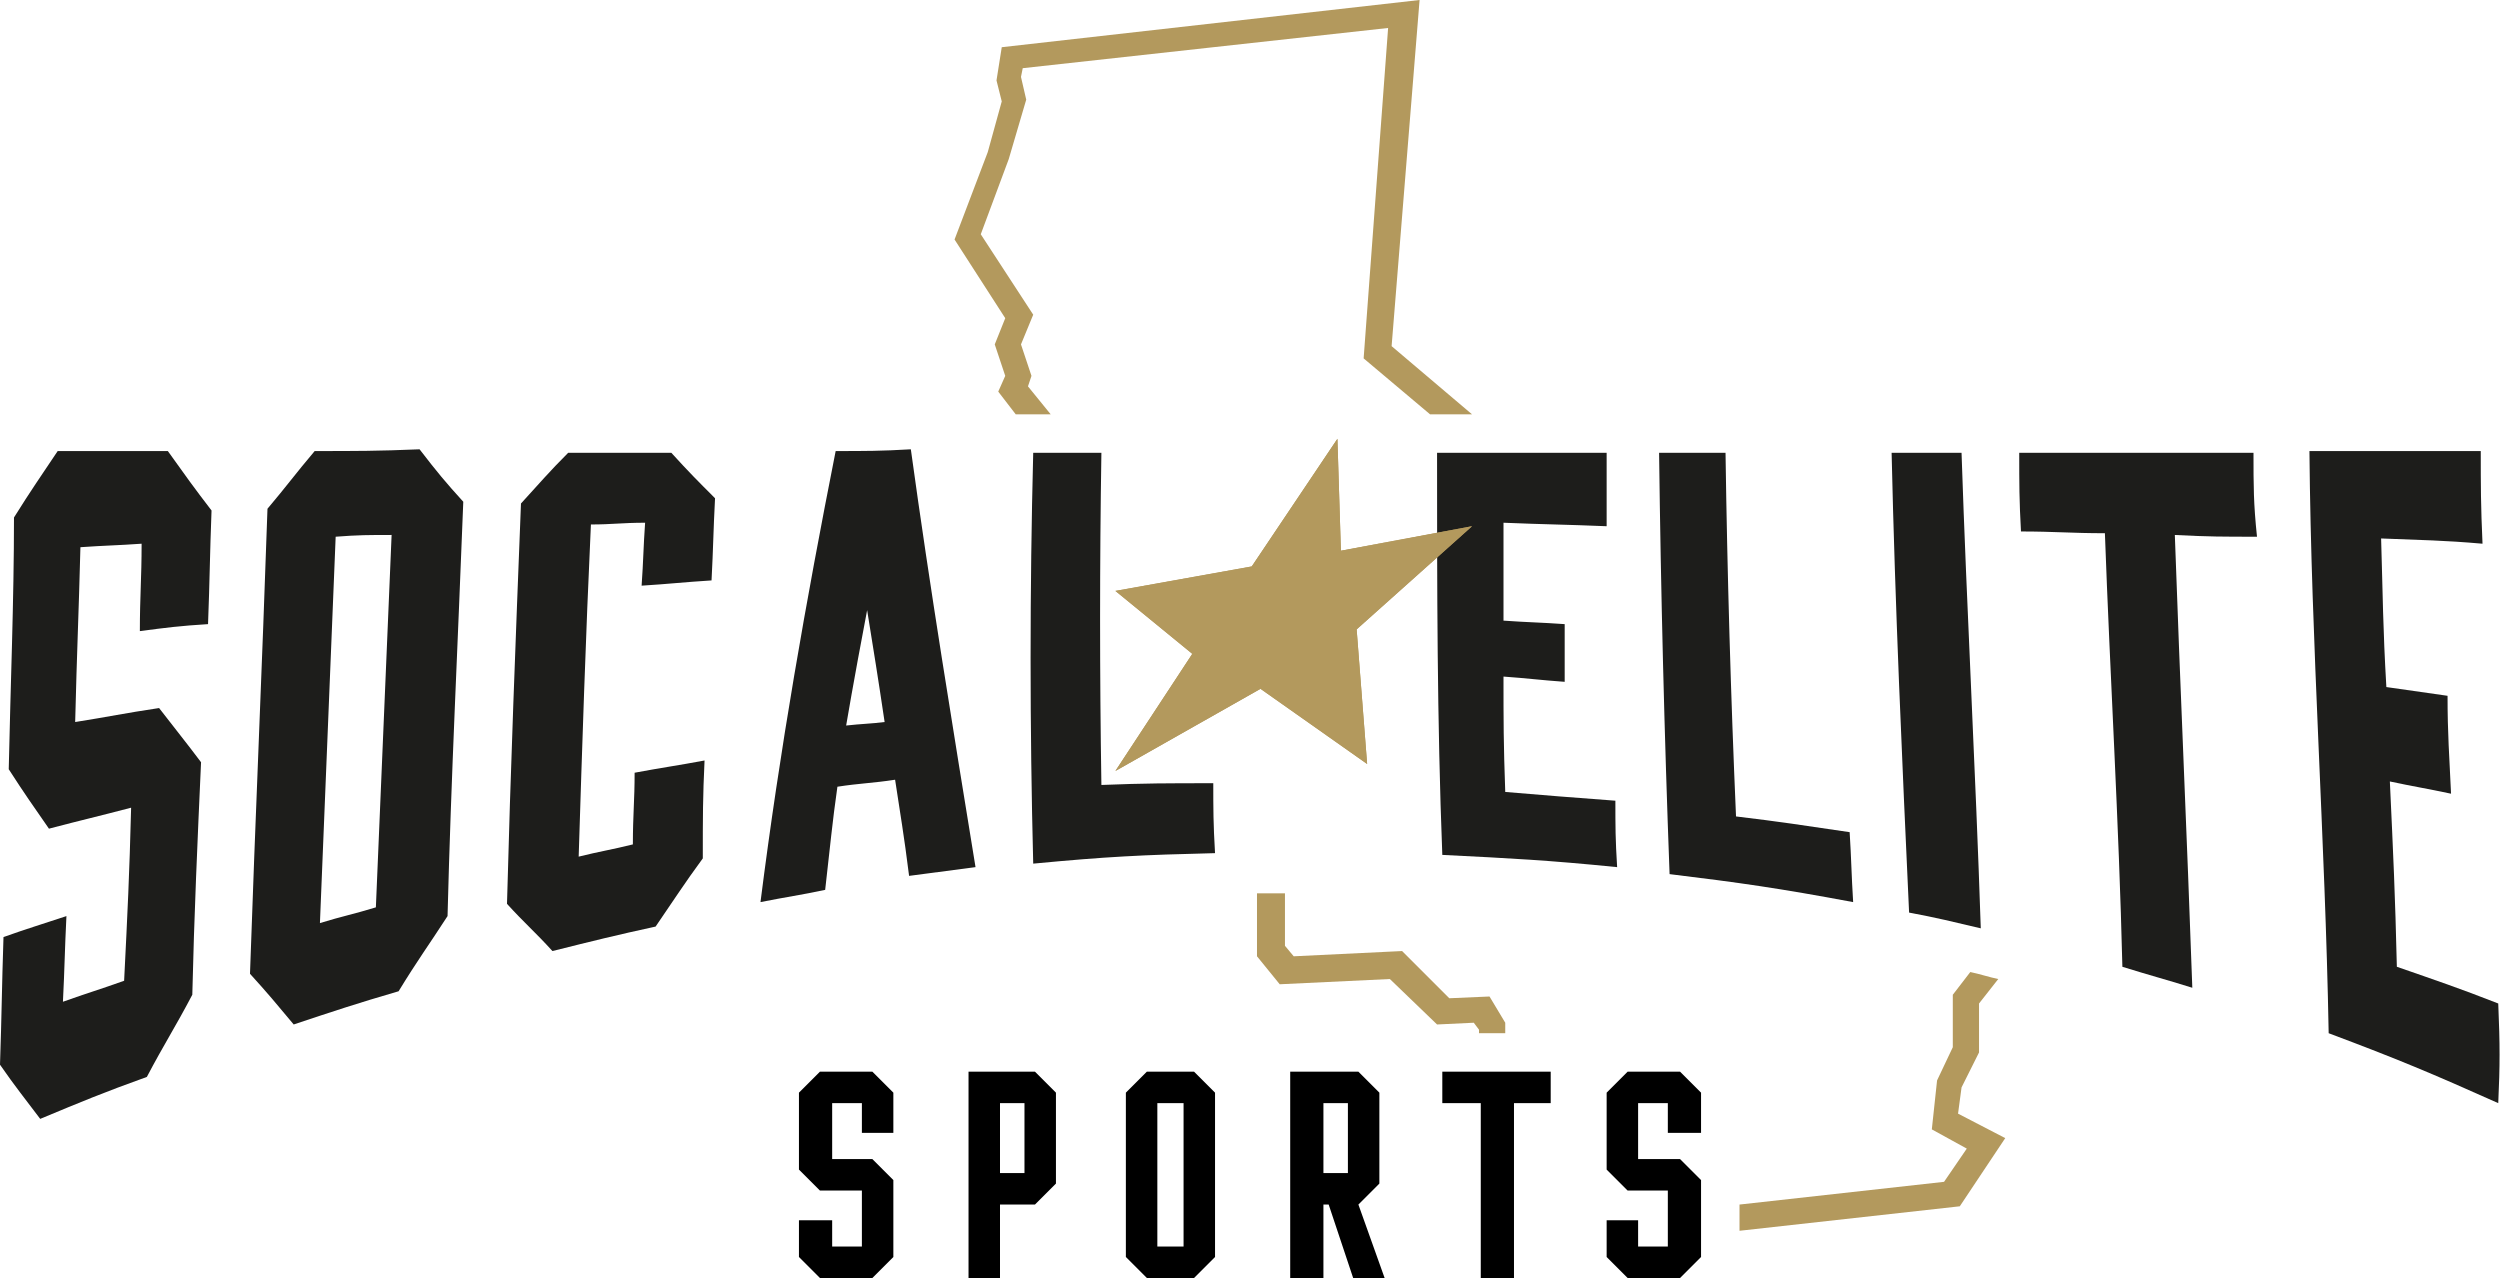
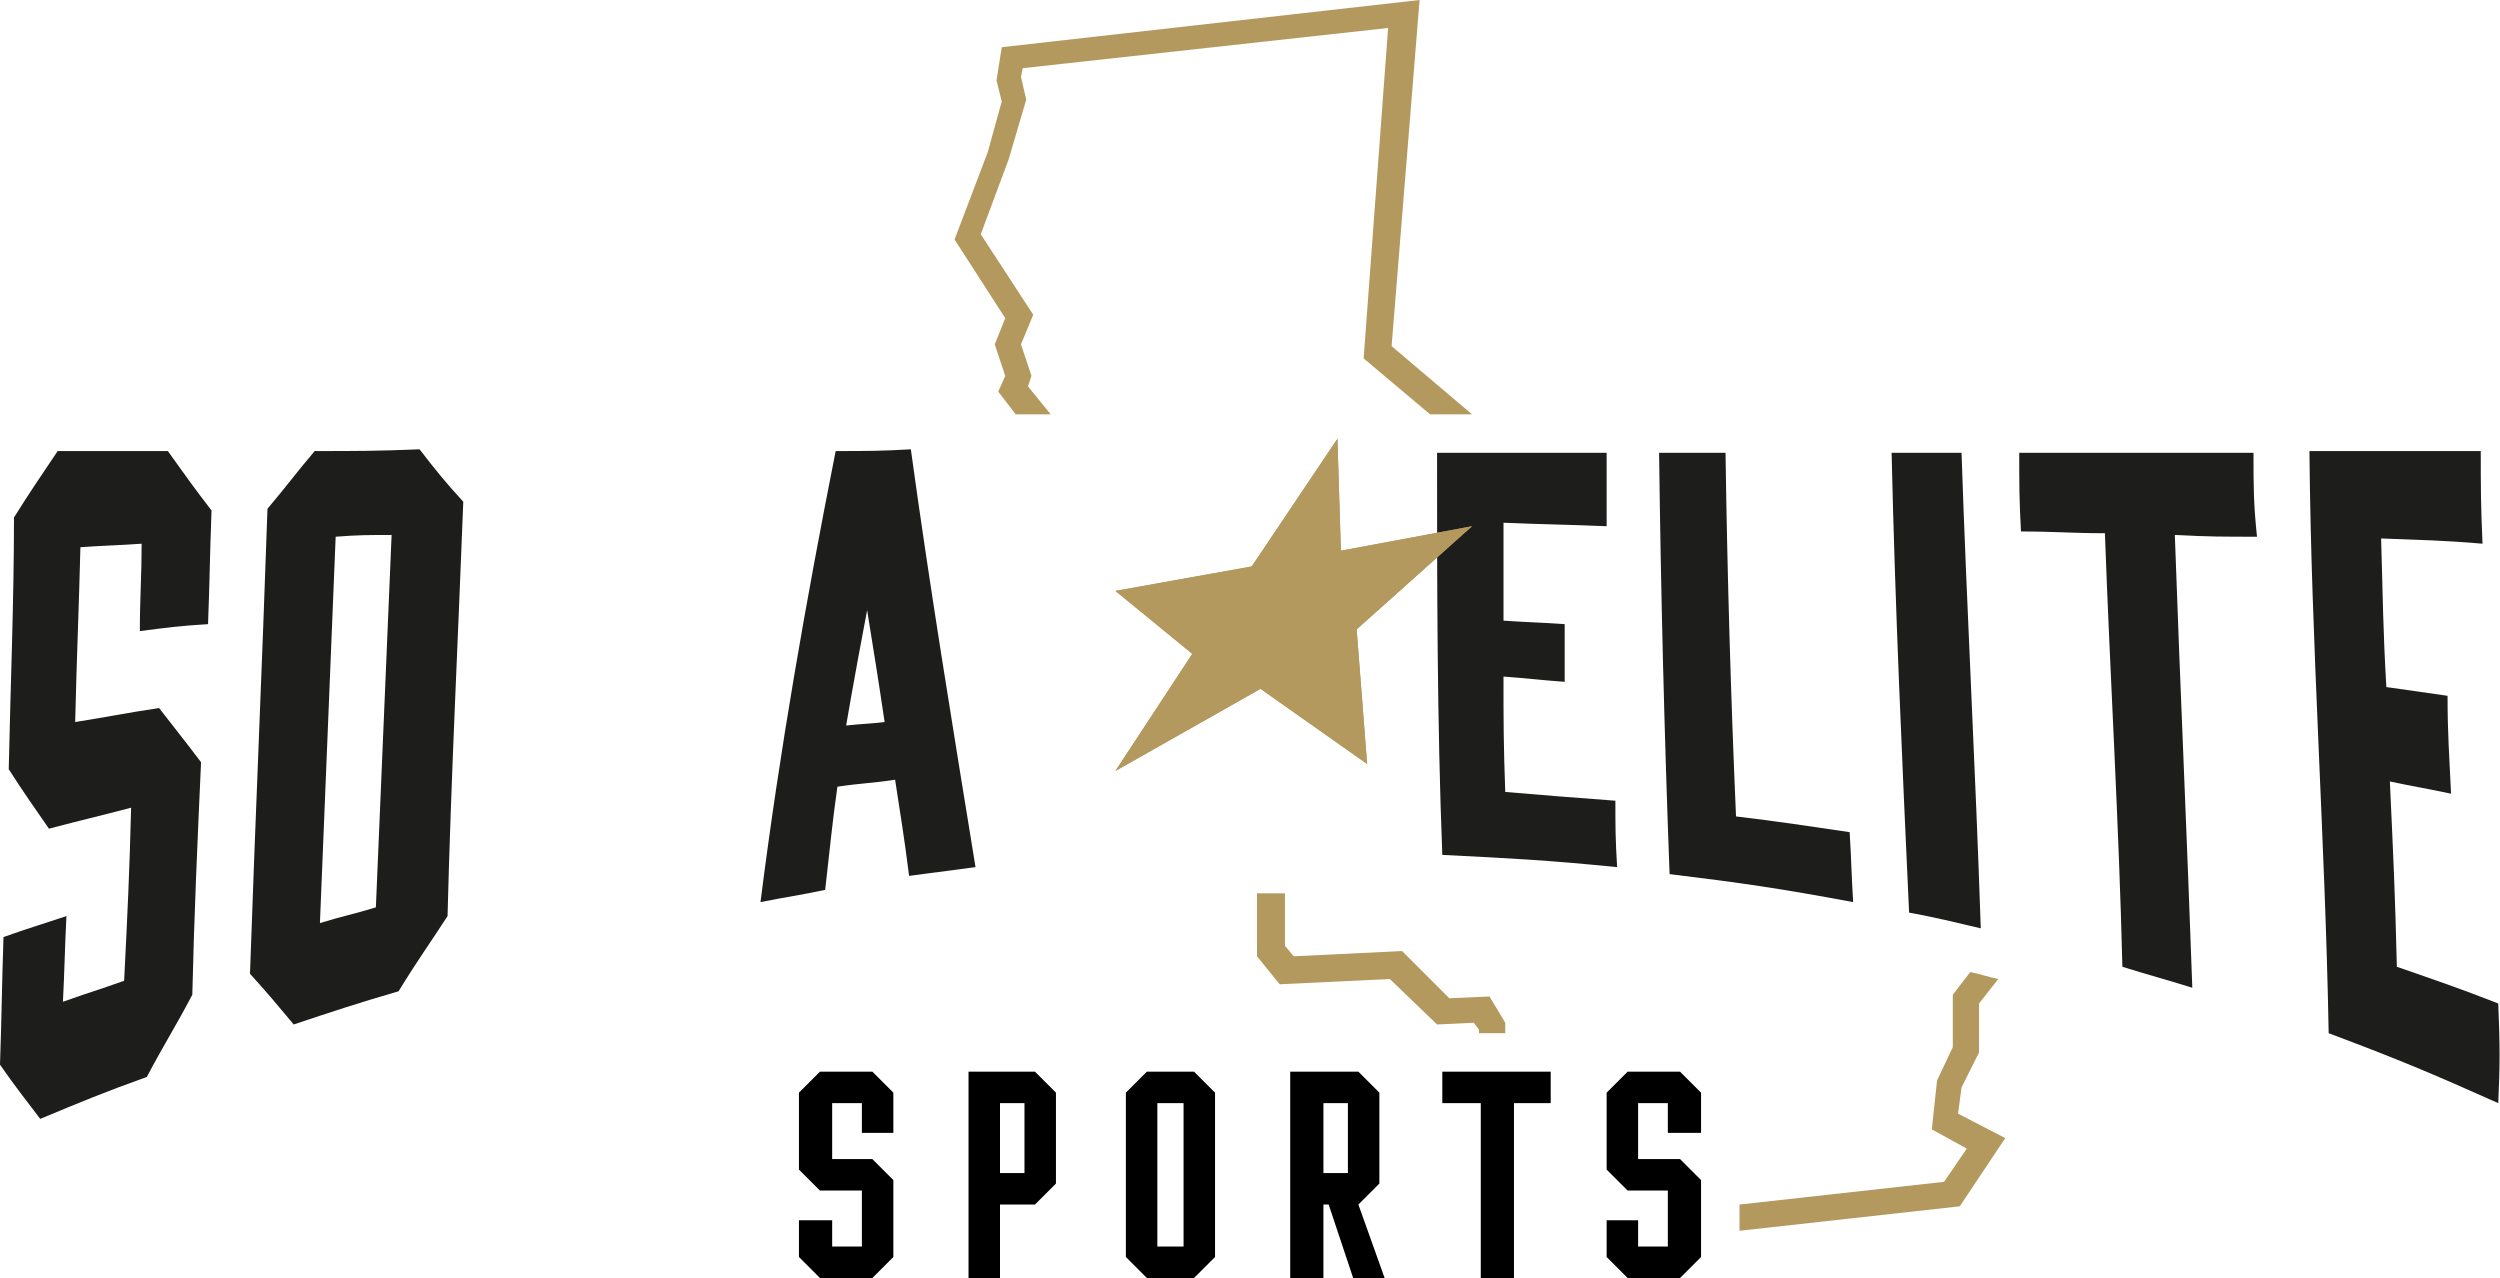
<svg xmlns="http://www.w3.org/2000/svg" version="1.1" id="Layer_1" x="0px" y="0px" viewBox="0 0 143 73.1" style="enable-background:new 0 0 143 73.1;" xml:space="preserve">
  <style type="text/css">
	.st0{fill:#1D1D1B;}
	.st1{fill:#B3995D;}
</style>
  <g>
    <polygon points="46.9,61.3 45.7,62.5 45.7,66.9 46.9,68.1 49.3,68.1 49.3,71.3 47.6,71.3 47.6,69.8 45.7,69.8 45.7,71.9 46.9,73.1    49.9,73.1 51.1,71.9 51.1,67.5 49.9,66.3 47.6,66.3 47.6,63.1 49.3,63.1 49.3,64.8 51.1,64.8 51.1,62.5 49.9,61.3  " />
    <path d="M55.4,61.3v11.8h1.8v-4.2h2l1.2-1.2v-5.2l-1.2-1.2H55.4z M58.6,67.1h-1.4v-4h1.4V67.1z" />
    <path d="M65.6,61.3l-1.2,1.2v9.4l1.2,1.2h2.7l1.2-1.2v-9.4l-1.2-1.2H65.6z M67.7,71.3h-1.5v-8.2h1.5V71.3z" />
    <path d="M78.9,67.7v-5.2l-1.2-1.2h-3.9v11.8h1.9v-4.2H76l1.4,4.2h1.8l-1.5-4.2L78.9,67.7z M77.1,67.1h-1.4v-4h1.4V67.1z" />
    <polygon points="82.5,63.1 84.7,63.1 84.7,73.1 86.6,73.1 86.6,63.1 88.7,63.1 88.7,61.3 82.5,61.3  " />
    <polygon points="97.3,64.8 97.3,62.5 96.1,61.3 93.1,61.3 91.9,62.5 91.9,66.9 93.1,68.1 95.4,68.1 95.4,71.3 93.7,71.3 93.7,69.8    91.9,69.8 91.9,71.9 93.1,73.1 96.1,73.1 97.3,71.9 97.3,67.5 96.1,66.3 93.7,66.3 93.7,63.1 95.4,63.1 95.4,64.8  " />
    <path class="st0" d="M3.3,25.8c-1,1.5-1.5,2.2-2.5,3.8c0,4.8-0.2,9.6-0.3,14.4c0.9,1.4,1.4,2.1,2.3,3.4c1.9-0.5,2.8-0.7,4.7-1.2   c-0.1,3.9-0.2,5.9-0.4,9.9c-1.4,0.5-2.1,0.7-3.5,1.2c0.1-2,0.1-2.9,0.2-4.9c-1.5,0.5-2.2,0.7-3.6,1.2C0.1,56.6,0.1,58,0,60.9   c0.9,1.3,1.4,1.9,2.3,3.1c2.4-1,3.6-1.5,6.1-2.4c1-1.9,1.6-2.8,2.6-4.7c0.1-4.4,0.3-8.9,0.5-13.3c-0.9-1.2-1.4-1.8-2.4-3.1   c-2,0.3-2.9,0.5-4.8,0.8c0.1-4.1,0.2-6.1,0.3-10c1.4-0.1,2.1-0.1,3.5-0.2c0,2-0.1,3-0.1,5c1.5-0.2,2.3-0.3,3.9-0.4   c0.1-2.6,0.1-3.9,0.2-6.5c-1-1.3-1.5-2-2.5-3.4C7,25.8,5.8,25.8,3.3,25.8z" />
    <path class="st0" d="M18,25.8c-1.1,1.3-1.6,2-2.7,3.3c-0.3,8.9-0.7,17.8-1,26.6c1,1.1,1.5,1.7,2.5,2.9c2.4-0.8,3.6-1.2,6-1.9   c1.1-1.8,1.7-2.6,2.8-4.3c0.2-7.9,0.6-15.8,0.9-23.7c-1-1.1-1.5-1.7-2.5-3C21.6,25.8,20.4,25.8,18,25.8z M21.5,51.9   c-1.3,0.4-1.9,0.5-3.2,0.9c0.3-7.4,0.6-14.7,0.9-22.1c1.3-0.1,1.9-0.1,3.2-0.1C22.1,37.6,21.8,44.7,21.5,51.9z" />
-     <path class="st0" d="M32.5,25.9c-1.1,1.1-1.6,1.7-2.7,2.9c-0.3,7.6-0.6,15.3-0.8,22.9c1,1.1,1.6,1.6,2.6,2.7   c2.4-0.6,3.6-0.9,5.9-1.4c1.1-1.6,1.6-2.4,2.7-3.9c0-2.4,0-3.5,0.1-5.6c-1.6,0.3-2.4,0.4-4,0.7c0,1.6-0.1,2.4-0.1,4.1   c-1.2,0.3-1.9,0.4-3.1,0.7c0.2-6.3,0.4-12.6,0.7-19c1.2,0,1.8-0.1,3.1-0.1c-0.1,1.4-0.1,2.2-0.2,3.6c1.6-0.1,2.4-0.2,4-0.3   c0.1-1.9,0.1-2.8,0.2-4.7c-1-1-1.5-1.5-2.5-2.6C36,25.9,34.8,25.9,32.5,25.9z" />
    <path class="st0" d="M47.8,25.8c-1.7,8.6-3.2,17.1-4.3,25.8c1.5-0.3,2.3-0.4,3.7-0.7c0.3-2.6,0.4-3.8,0.7-5.9   c1.3-0.2,2-0.2,3.3-0.4c0.3,2,0.5,3.1,0.8,5.5c1.5-0.2,2.3-0.3,3.8-0.5c-1.3-8-2.6-15.9-3.7-23.9C50.4,25.8,49.5,25.8,47.8,25.8z    M48.4,41.5c0,0,0.4-2.4,1.2-6.6c0.4,2.5,0.6,3.7,1,6.4C49.8,41.4,49.3,41.4,48.4,41.5z" />
-     <path class="st0" d="M63,44.9c-0.1-6.3-0.1-12.7,0-19c-1.6,0-2.4,0-3.9,0c-0.2,7.8-0.2,15.7,0,23.5c4.2-0.4,6.2-0.5,10.4-0.6   c-0.1-1.7-0.1-2.5-0.1-4C66.8,44.8,65.5,44.8,63,44.9z" />
    <path class="st0" d="M86.1,45.3c-0.1-2.8-0.1-4-0.1-6.6c1.4,0.1,2.1,0.2,3.5,0.3c0-1.3,0-1.9,0-3.3c-1.4-0.1-2.1-0.1-3.5-0.2   c0-2.1,0-3.2,0-5.6c2.4,0.1,3.5,0.1,5.9,0.2c0-1.6,0-2.4,0-4.2c-3.9,0-5.8,0-9.7,0c0,7.7,0,15.3,0.3,23c4,0.2,6,0.3,10,0.7   c-0.1-1.6-0.1-2.3-0.1-3.8C89.7,45.6,88.5,45.5,86.1,45.3z" />
    <path class="st0" d="M99.3,46.7c-0.3-6.9-0.5-13.9-0.6-20.8c-1.5,0-2.3,0-3.8,0c0.1,8,0.3,16.1,0.6,24.1c4.1,0.5,6.2,0.8,10.5,1.6   c-0.1-1.6-0.1-2.4-0.2-4C103.1,47.2,101.8,47,99.3,46.7z" />
    <path class="st0" d="M108.2,25.9c0.2,8.8,0.6,17.6,1,26.3c1.6,0.3,2.4,0.5,4.1,0.9c-0.3-9.1-0.8-18.2-1.1-27.2   C110.6,25.9,109.8,25.9,108.2,25.9z" />
-     <path class="st0" d="M128.9,25.9c-4.5,0-8.9,0-13.4,0c0,1.8,0,2.7,0.1,4.5c1.9,0,2.9,0.1,4.8,0.1c0.3,8.3,0.8,16.5,1,24.8   c1.6,0.5,2.4,0.7,4,1.2c-0.3-8.6-0.7-17.3-1-25.9c1.9,0.1,2.8,0.1,4.7,0.1C128.9,28.8,128.9,27.8,128.9,25.9z" />
+     <path class="st0" d="M128.9,25.9c-4.5,0-8.9,0-13.4,0c0,1.8,0,2.7,0.1,4.5c1.9,0,2.9,0.1,4.8,0.1c0.3,8.3,0.8,16.5,1,24.8   c1.6,0.5,2.4,0.7,4,1.2c-0.3-8.6-0.7-17.3-1-25.9c1.9,0.1,2.8,0.1,4.7,0.1C128.9,28.8,128.9,27.8,128.9,25.9" />
    <path class="st0" d="M142.9,57.4c-2.3-0.9-3.5-1.3-5.8-2.1c-0.1-4.2-0.2-6.3-0.4-10.6c1.4,0.3,2.1,0.4,3.5,0.7   c-0.1-2.2-0.2-3.4-0.2-5.6c-1.4-0.2-2.1-0.3-3.5-0.5c-0.2-3.4-0.2-5.2-0.3-8.5c2.4,0.1,3.5,0.1,5.8,0.3c-0.1-2.2-0.1-3.3-0.1-5.3   c-3.8,0-5.8,0-9.8,0c0.1,11.1,0.9,22.2,1.1,33.3c4,1.5,5.9,2.3,9.7,4C143,60.9,143,59.8,142.9,57.4z" />
    <polygon class="st1" points="76.7,31.5 76.5,25.1 71.6,32.4 63.8,33.8 68.2,37.4 63.8,44.1 72.1,39.4 78.2,43.7 77.6,36 84.2,30.1     " />
    <g>
      <polygon class="st1" points="63.8,33.8 68.2,37.4 63.8,44.1 72.1,39.4 78.2,43.7 77.6,36 84.2,30.1 76.7,31.5 76.5,25.1     71.6,32.4   " />
    </g>
    <path class="st1" d="M56.9,19.7l0.6,1.8l-0.4,0.9l1,1.3c0.7,0,1.3,0,2,0l-1.3-1.6l0.2-0.6l-0.6-1.8l0.7-1.7l-3-4.6l1.6-4.3l1-3.4   l-0.3-1.3l0.1-0.5l20.9-2.3l-1.4,18.9l3.8,3.2c0.8,0,1.6,0,2.4,0l-4.6-3.9L81.2,0L57.3,2.7L57,4.6l0.3,1.2l-0.8,2.9l-1.9,5l2.9,4.5   L56.9,19.7z" />
    <path class="st1" d="M86.1,58.5l0,0.6h-1.5l0-0.2l-0.3-0.4l-2.1,0.1L79.5,56l-6.3,0.3l-1.3-1.6l0-3.6c0.4,0,0.8,0,1.2,0   c0.1,0,0.3,0,0.4,0l0,3l0.5,0.6l6.2-0.3l2.7,2.7l2.3-0.1L86.1,58.5z" />
    <path class="st1" d="M114.7,65.1l-2.6,3.9l-12.6,1.4v-1.5l11.7-1.3l1.3-1.9l-2-1.1l0.3-2.8l0.9-1.9l0-3l1-1.3   c0.5,0.1,1.1,0.3,1.6,0.4l-1.1,1.4l0,2.8l-1,2l-0.2,1.5L114.7,65.1z" />
  </g>
</svg>